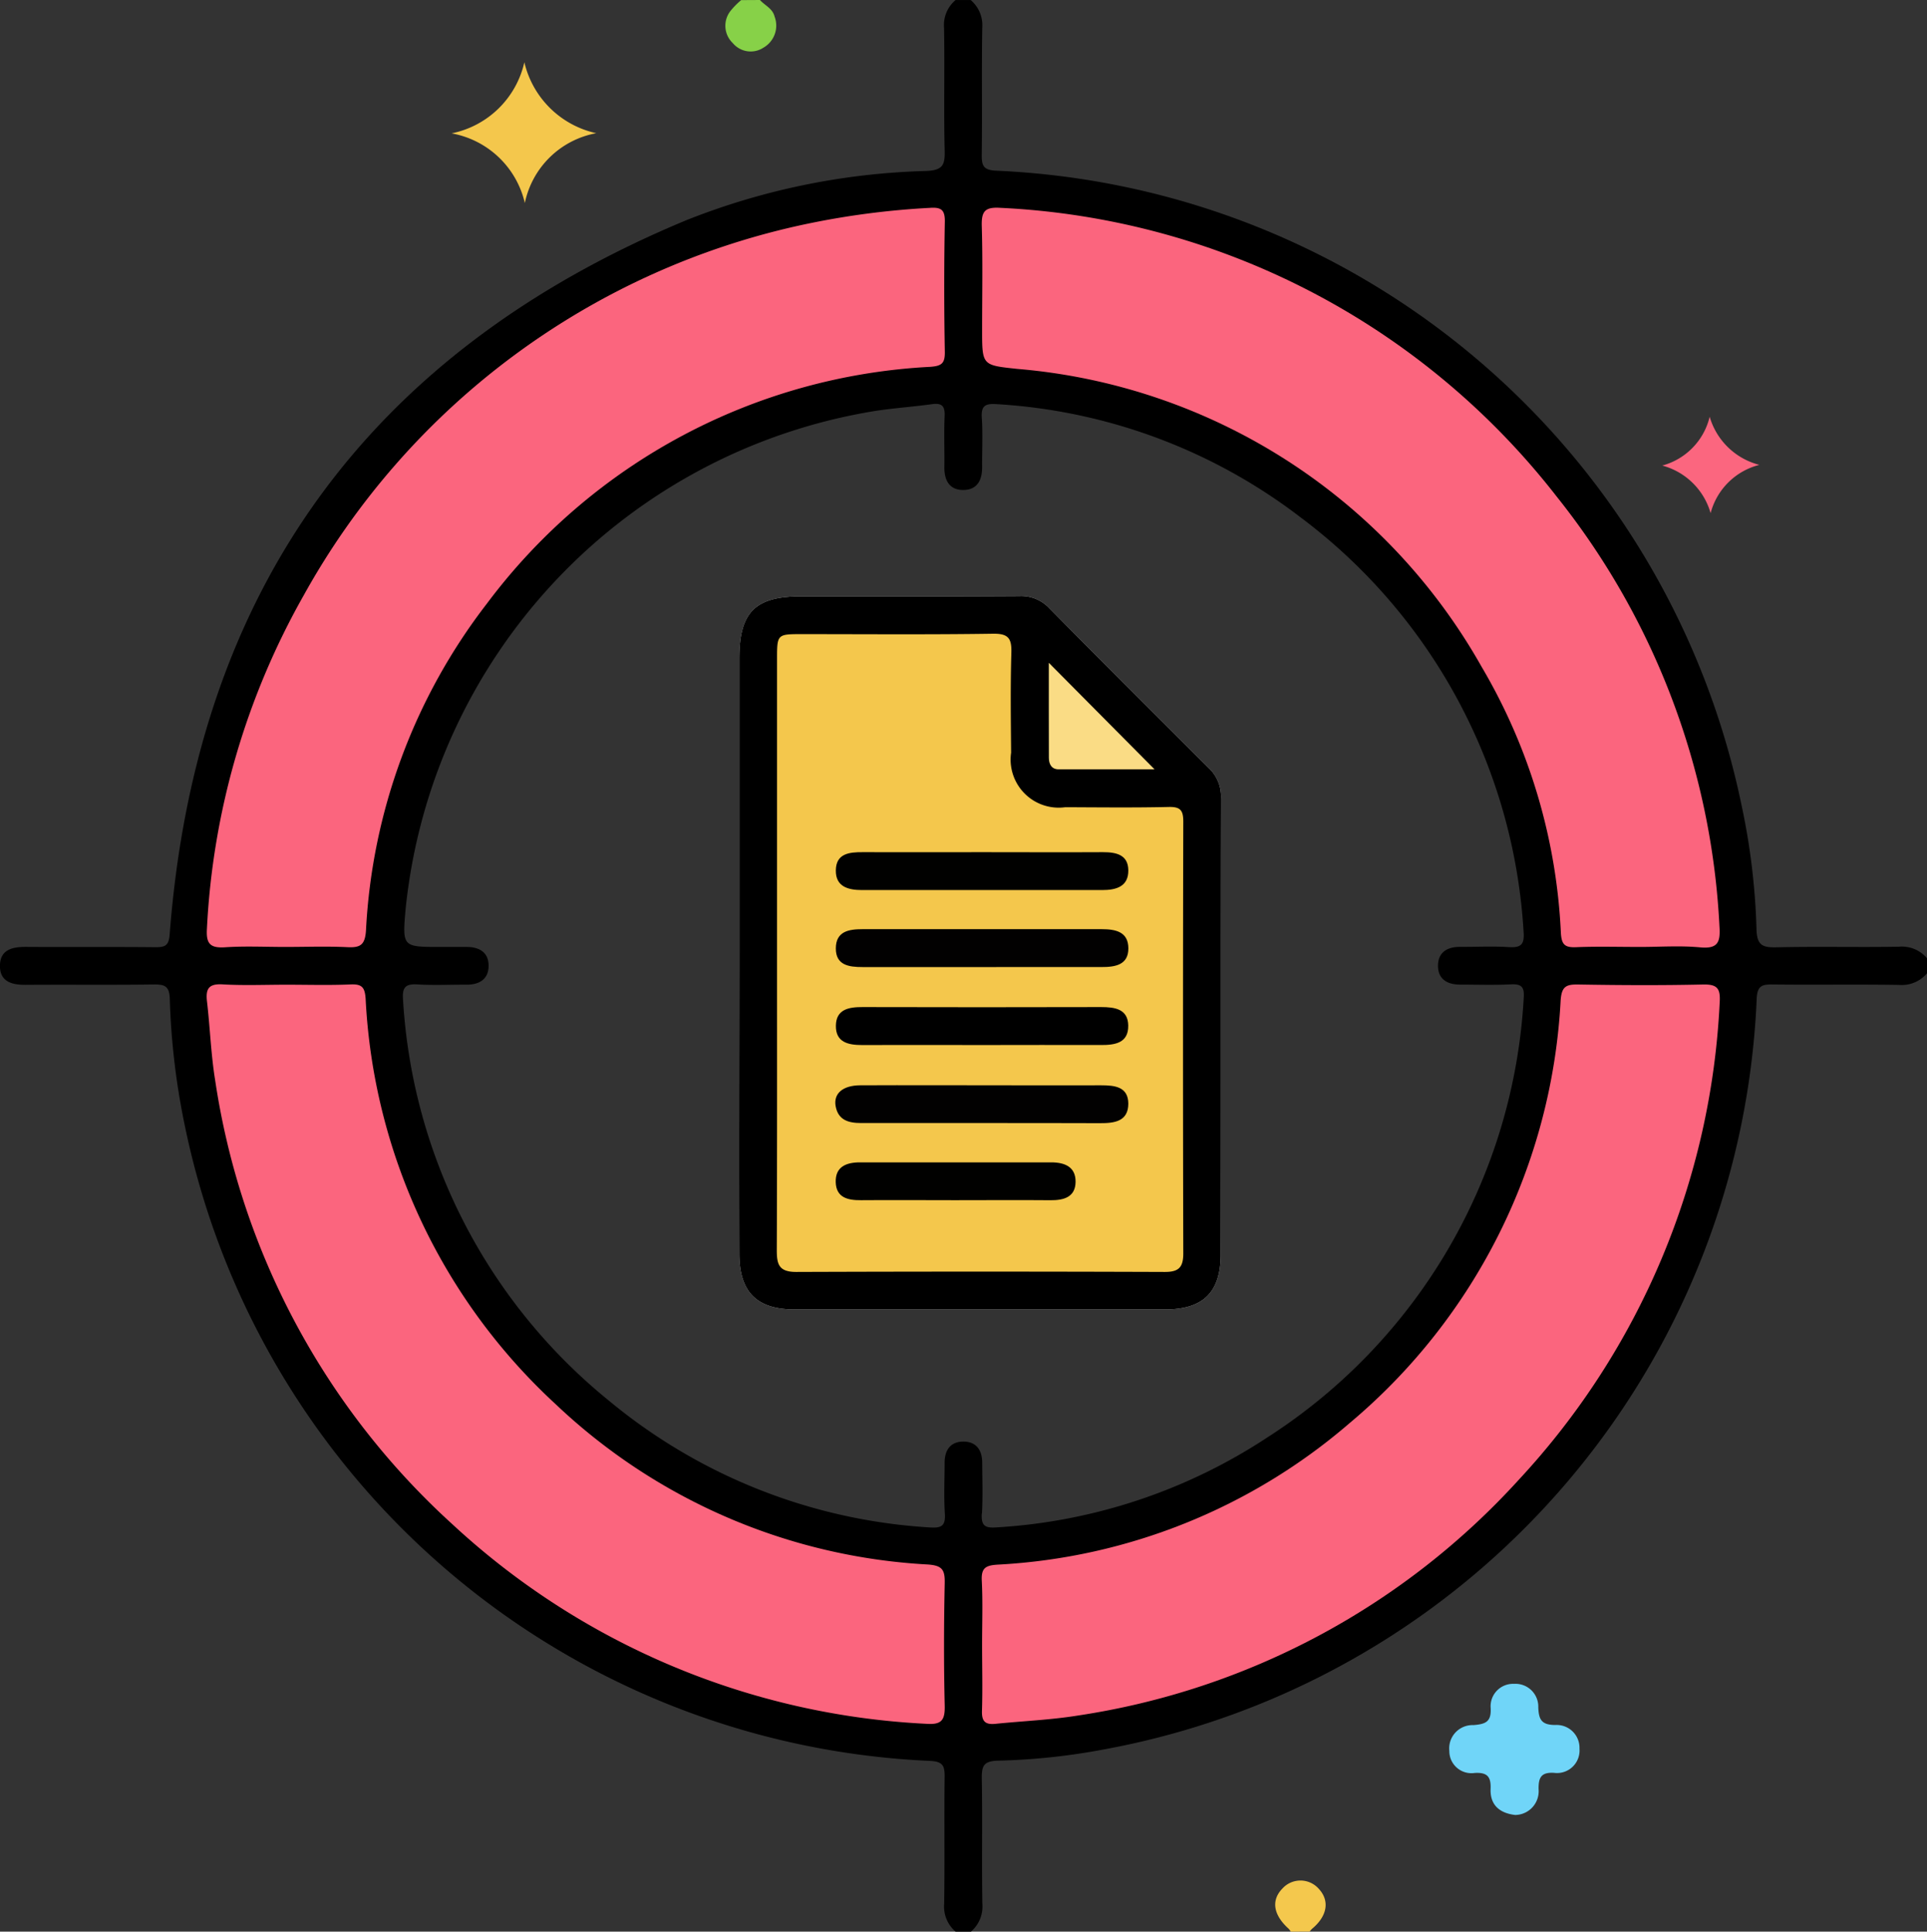
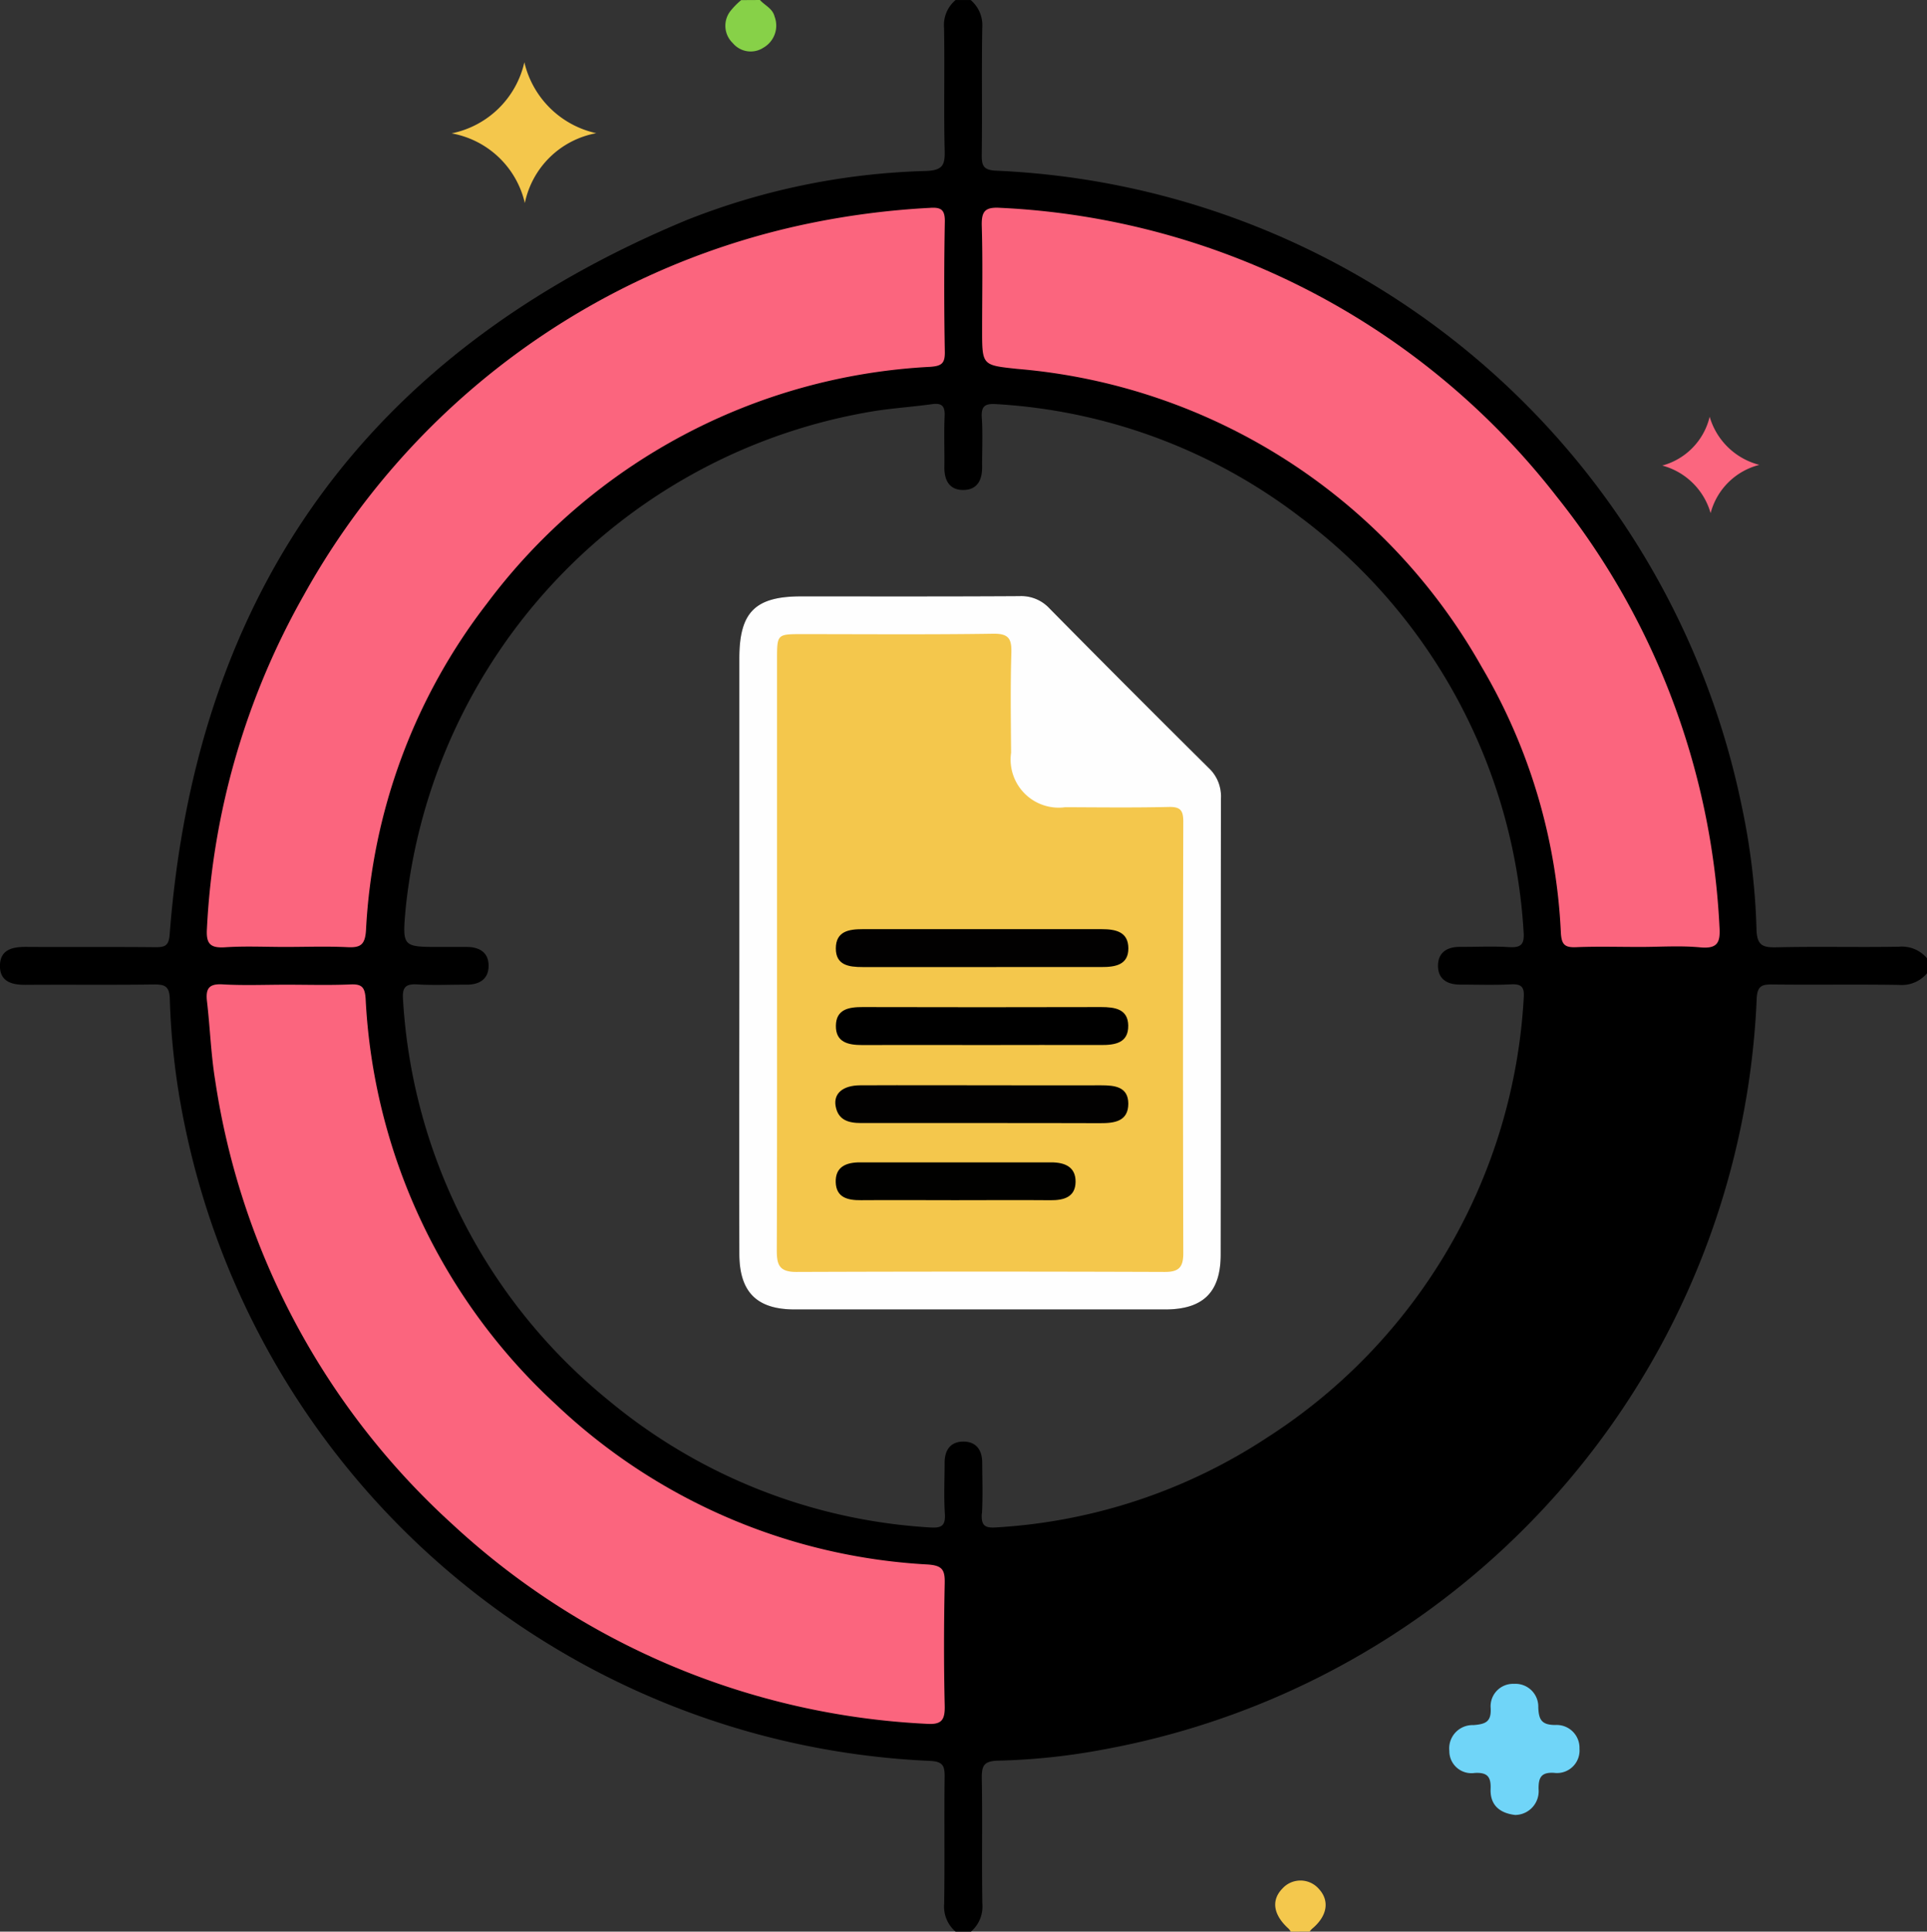
<svg xmlns="http://www.w3.org/2000/svg" width="69.79" height="69.944" viewBox="0 0 69.79 69.944">
  <rect x="0" y="0" width="69.79" height="69.944" fill="#333333" stroke="none" />
  <g id="Group_45928" data-name="Group 45928" transform="translate(417.084 108.93)">
    <path id="Path_44390" data-name="Path 44390" d="M-254.733,35.367q-6.71,0-13.42,0c-1.37,0-2-.621-2.008-2-.009-3.639,0-7.279,0-10.92q0-5.324,0-10.649c0-1.682.572-2.252,2.245-2.252,2.635,0,5.268.007,7.9-.009a1.394,1.394,0,0,1,1.084.441q2.873,2.911,5.78,5.791a1.4,1.4,0,0,1,.434,1.086c-.009,5.506,0,11.011-.009,16.518C-252.728,34.747-253.364,35.365-254.733,35.367Z" transform="translate(-120.148 -96.883)" />
    <path id="Path_44391" data-name="Path 44391" d="M-348.3-74.65c-1.476.026-2.954-.013-4.43.022-.521.013-.725-.064-.74-.671a24.558,24.558,0,0,0-.538-4.462A28.845,28.845,0,0,0-381-102.749c-.481-.02-.532-.191-.528-.592.02-1.525-.007-3.05.018-4.575a1.2,1.2,0,0,0-.419-1.013h-.545a1.179,1.179,0,0,0-.419,1.013c.026,1.48-.013,2.959.022,4.437.013.525-.067.714-.669.74a25.3,25.3,0,0,0-8.686,1.782c-11.5,4.779-17.762,13.405-18.713,25.862-.031.408-.166.466-.519.463-1.567-.016-3.134,0-4.7-.011-.481,0-.907.1-.927.652-.02.6.414.725.929.722,1.543-.011,3.089.007,4.632-.013.406-.005.578.055.59.534a26.221,26.221,0,0,0,.548,4.6A28.851,28.851,0,0,0-383.4-45.168c.487.022.532.2.527.6-.018,1.523.007,3.048-.016,4.574a1.191,1.191,0,0,0,.419,1.013h.545A1.2,1.2,0,0,0-381.506-40c-.026-1.5.007-3-.02-4.506-.007-.463.047-.661.6-.671a23.443,23.443,0,0,0,3.786-.4,28.871,28.871,0,0,0,23.677-27.177c.02-.487.195-.534.592-.528,1.521.018,3.045-.009,4.566.016a1.2,1.2,0,0,0,1.011-.419v-.547A1.188,1.188,0,0,0-348.3-74.65Zm-33.221,20.524c.036-.612.013-1.23.009-1.844,0-.454-.219-.762-.685-.76s-.676.312-.676.765c0,.616-.031,1.232.009,1.844.027.439-.118.528-.536.5a20.078,20.078,0,0,1-11.642-4.6,20.215,20.215,0,0,1-7.445-14.5c-.036-.456.082-.592.534-.563.589.036,1.181.005,1.771.009.45,0,.778-.189.793-.654.016-.5-.317-.714-.8-.712-.317,0-.636,0-.953,0-1.372,0-1.372,0-1.252-1.376A20.363,20.363,0,0,1-385.36-94.054c.672-.1,1.354-.148,2.028-.241.361-.051.477.069.459.434-.027.614,0,1.23-.009,1.844-.005.477.18.831.685.829s.687-.357.682-.833c-.005-.592.029-1.186-.011-1.775-.029-.439.117-.528.534-.5a20.022,20.022,0,0,1,11,4.091A20.235,20.235,0,0,1-361.905-75.2c.038.456-.08.594-.532.565-.589-.038-1.181-.005-1.773-.009-.448,0-.776.186-.793.65-.016.507.317.716.8.716.614,0,1.228.022,1.84-.009.4-.02.494.113.463.5a20.239,20.239,0,0,1-9.264,15.893A19.963,19.963,0,0,1-381-53.623C-381.428-53.59-381.551-53.7-381.526-54.126Z" transform="translate(0)" />
    <path id="Path_44392" data-name="Path 44392" d="M-271.66-108.928c.177.2.458.306.529.6a.92.92,0,0,1-.4,1.124.843.843,0,0,1-1.113-.163.866.866,0,0,1-.072-1.179,2.757,2.757,0,0,1,.375-.378Z" transform="translate(-117.9 -0.002)" fill="#87d148" />
    <path id="Path_44393" data-name="Path 44393" d="M-163.059,266.622a.649.649,0,0,0-.079-.106c-.555-.5-.638-1.028-.226-1.452a.883.883,0,0,1,1.322.011c.4.432.306.987-.248,1.446a.766.766,0,0,0-.087.1Z" transform="translate(-207.277 -305.608)" fill="#f4c84d" />
    <path id="Path_44394" data-name="Path 44394" d="M-322.1-93.989a3.238,3.238,0,0,0-2.587,2.529,3.324,3.324,0,0,0-2.653-2.523,3.389,3.389,0,0,0,2.636-2.575A3.429,3.429,0,0,0-322.1-93.989Z" transform="translate(-73.389 -10.118)" fill="#f4c74c" />
    <path id="Path_44395" data-name="Path 44395" d="M-84.949-22.622A2.488,2.488,0,0,0-86.7-24.345a2.411,2.411,0,0,0,1.717-1.768,2.526,2.526,0,0,0,1.8,1.743A2.442,2.442,0,0,0-84.949-22.622Z" transform="translate(-270.182 -67.727)" fill="#fb667f" />
    <path id="Path_44396" data-name="Path 44396" d="M-126.643,230.453c-.59-.07-.911-.386-.888-.947.019-.453-.134-.6-.579-.574a.8.8,0,0,1-.916-.8.844.844,0,0,1,.872-.933c.437-.036.65-.112.626-.613a.812.812,0,0,1,.846-.881.827.827,0,0,1,.878.856c.018.452.128.63.613.634a.827.827,0,0,1,.879.857.816.816,0,0,1-.917.876c-.468-.029-.571.165-.564.592A.86.86,0,0,1-126.643,230.453Z" transform="translate(-235.568 -273.663)" fill="#70d5f8" />
    <path id="Path_44397" data-name="Path 44397" d="M-252.717,16.858c-.009,5.506,0,11.011-.009,16.518,0,1.372-.638,1.99-2.006,1.992q-6.71,0-13.42,0c-1.37,0-2-.621-2.008-2-.009-3.639,0-7.279,0-10.92q0-5.324,0-10.649c0-1.682.572-2.252,2.245-2.252,2.635,0,5.268.007,7.9-.009a1.394,1.394,0,0,1,1.084.441q2.873,2.911,5.78,5.791A1.4,1.4,0,0,1-252.717,16.858Z" transform="translate(-120.148 -96.883)" fill="#fefefe" />
    <path id="Path_44398" data-name="Path 44398" d="M-373.144-40.883c-.727,0-1.456-.036-2.179.012-.539.035-.691-.128-.657-.671a27.236,27.236,0,0,1,3.5-12.063,27.232,27.232,0,0,1,18.225-13.46,29.227,29.227,0,0,1,4.45-.58c.4-.029.558.054.55.5q-.043,2.354,0,4.71c.007.417-.112.516-.524.546a21.422,21.422,0,0,0-16.059,8.571,21.12,21.12,0,0,0-4.381,11.833c-.034.528-.2.634-.674.61C-371.644-40.911-372.395-40.883-373.144-40.883Z" transform="translate(-33.61 -33.758)" fill="#fb657e" />
    <path id="Path_44399" data-name="Path 44399" d="M-373.115,86.683c.772,0,1.545.024,2.316-.01.412-.018.521.1.549.52a21.422,21.422,0,0,0,6.887,14.684,21.246,21.246,0,0,0,13.473,5.8c.521.036.623.19.613.673-.031,1.478-.035,2.958,0,4.436.013.529-.115.7-.666.66a27.2,27.2,0,0,1-17.153-7.215A27.123,27.123,0,0,1-375.7,90.142c-.153-.94-.184-1.9-.295-2.848-.053-.454.053-.653.565-.623C-374.661,86.716-373.887,86.683-373.115,86.683Z" transform="translate(-33.592 -159.957)" fill="#fb657e" />
    <path id="Path_44400" data-name="Path 44400" d="M-198.114-40.885c-.772,0-1.545-.023-2.316.009-.407.017-.527-.092-.552-.517a20.829,20.829,0,0,0-2.871-9.637,21.342,21.342,0,0,0-16.807-10.785c-1.281-.137-1.283-.119-1.283-1.415,0-1.251.025-2.5-.012-3.754-.015-.522.1-.7.662-.665a27.146,27.146,0,0,1,20.162,10.459,27.077,27.077,0,0,1,5.892,15.553c.037.558-.037.831-.7.767C-196.656-40.938-197.388-40.885-198.114-40.885Z" transform="translate(-159.572 -33.756)" fill="#fb657e" />
-     <path id="Path_44401" data-name="Path 44401" d="M-221.942,110.584c0-.773.028-1.548-.011-2.32-.022-.451.132-.55.563-.578a21.214,21.214,0,0,0,12.773-5.138,21.437,21.437,0,0,0,7.629-15.3c.036-.5.2-.577.643-.569,1.5.026,3,.034,4.5,0,.52-.013.649.131.617.643a27.285,27.285,0,0,1-7.278,17.292,26.994,26.994,0,0,1-15.955,8.534c-.983.159-1.986.2-2.978.3-.375.041-.522-.07-.507-.474C-221.921,112.177-221.942,111.38-221.942,110.584Z" transform="translate(-159.574 -159.96)" fill="#fb657e" />
-     <path id="Path_44402" data-name="Path 44402" d="M-252.717,16.858c-.009,5.506,0,11.011-.009,16.518,0,1.372-.638,1.99-2.006,1.992q-6.71,0-13.42,0c-1.37,0-2-.621-2.008-2-.009-3.639,0-7.279,0-10.92q0-5.324,0-10.649c0-1.682.572-2.252,2.245-2.252,2.635,0,5.268.007,7.9-.009a1.394,1.394,0,0,1,1.084.441q2.873,2.911,5.78,5.791A1.4,1.4,0,0,1-252.717,16.858Z" transform="translate(-120.148 -96.883)" />
    <path id="Path_44403" data-name="Path 44403" d="M-262.667,28.544q0-5.323,0-10.647c0-.866.014-.879.873-.879,2.316,0,4.632.02,6.948-.015.559-.008.68.17.665.69-.036,1.2-.019,2.411-.009,3.617a1.742,1.742,0,0,0,1.962,1.975c1.249.005,2.5.02,3.746-.009.426-.01.529.123.528.536q-.02,7.815,0,15.63c0,.5-.161.673-.671.671q-6.676-.024-13.351,0c-.632,0-.7-.286-.7-.789C-262.662,35.733-262.667,32.139-262.667,28.544Z" transform="translate(-126.275 -102.986)" fill="#f4c74c" />
-     <path id="Path_44404" data-name="Path 44404" d="M-208.627,22.782l3.829,3.857c-1.2,0-2.336,0-3.477,0-.253,0-.35-.189-.35-.418C-208.629,25.11-208.627,24-208.627,22.782Z" transform="translate(-170.472 -107.712)" fill="#fadc85" />
-     <path id="Path_44405" data-name="Path 44405" d="M-245.627,60.394c1.45,0,2.9.008,4.35,0,.483,0,.909.095.916.654.007.592-.438.719-.944.718q-4.35,0-8.7,0c-.5,0-.956-.119-.949-.712.007-.612.484-.663.977-.66C-248.527,60.4-247.077,60.394-245.627,60.394Z" transform="translate(-135.859 -138.467)" fill="#010100" />
    <path id="Path_44406" data-name="Path 44406" d="M-245.695,77.1c-1.431,0-2.863,0-4.295,0-.493,0-.971-.063-.968-.679s.472-.693.968-.693q4.329,0,8.658,0c.5,0,.966.089.969.692s-.475.681-.968.679C-242.786,77.1-244.241,77.1-245.695,77.1Z" transform="translate(-135.855 -151.013)" fill="#020101" />
    <path id="Path_44407" data-name="Path 44407" d="M-245.645,92.595c-1.45,0-2.9-.007-4.35,0-.507,0-.958-.1-.95-.7s.473-.677.972-.675q4.316.011,8.632,0c.5,0,.972.069.984.664.012.643-.485.714-1.006.71C-242.79,92.588-244.217,92.595-245.645,92.595Z" transform="translate(-135.866 -163.684)" />
    <path id="Path_44408" data-name="Path 44408" d="M-245.758,108.1c-1.454,0-2.909,0-4.363,0-.447,0-.829-.1-.921-.611-.082-.458.26-.752.89-.755,1.75-.008,3.5,0,5.249,0,1.159,0,2.318.005,3.477,0,.489,0,.98.049.984.662,0,.648-.507.711-1.021.709C-242.895,108.1-244.326,108.1-245.758,108.1Z" transform="translate(-135.778 -176.365)" fill="#020101" />
    <path id="Path_44409" data-name="Path 44409" d="M-246.649,123.442c-1.132,0-2.265-.009-3.4,0-.482.005-.9-.094-.916-.654s.386-.716.875-.716h6.93c.487,0,.89.161.882.709s-.424.667-.909.662C-244.339,123.433-245.494,123.442-246.649,123.442Z" transform="translate(-135.852 -188.913)" fill="#010100" />
  </g>
</svg>